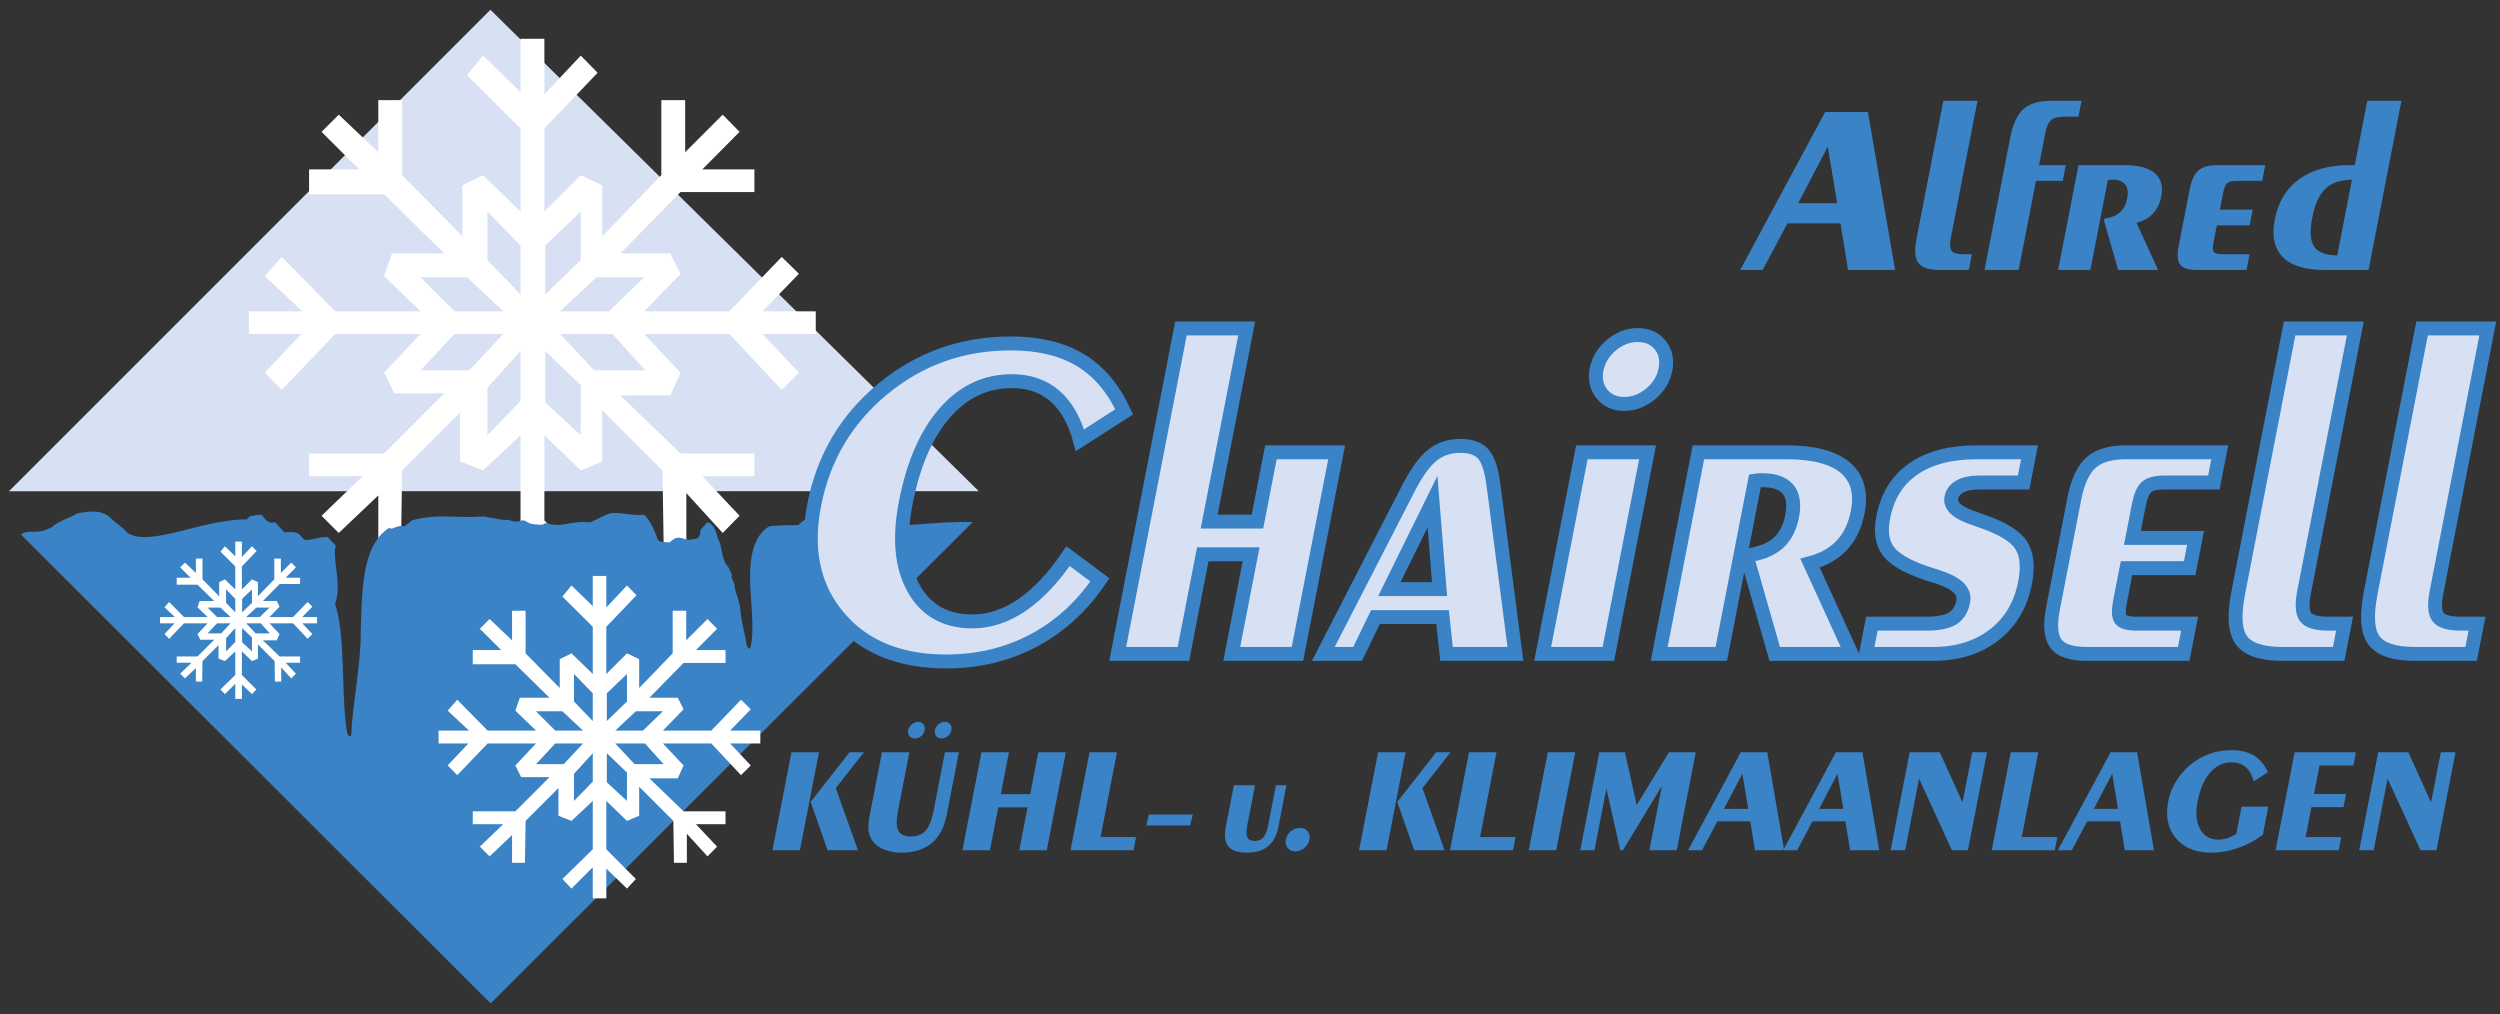
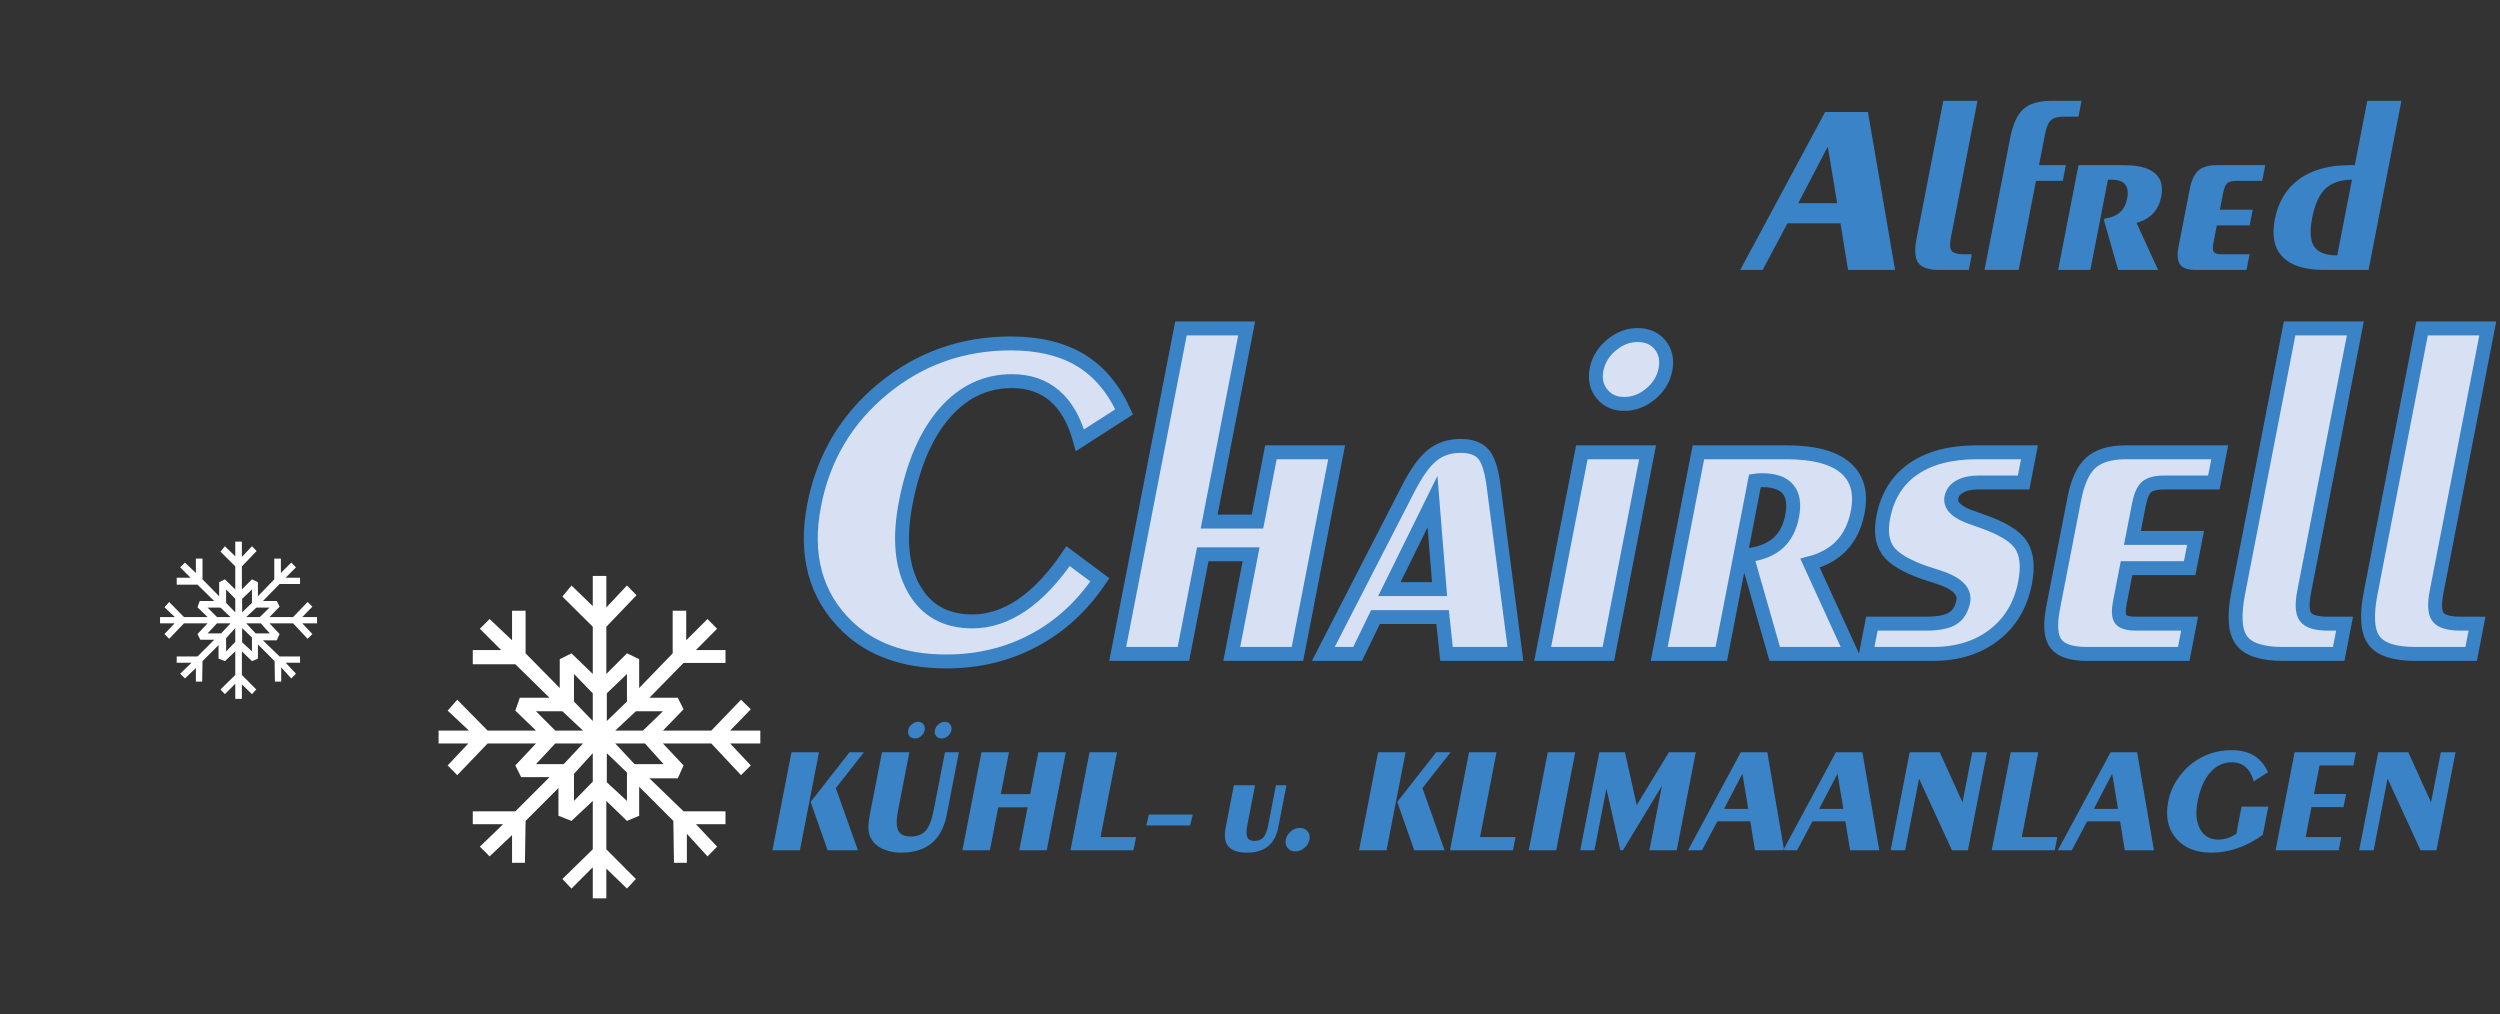
<svg xmlns="http://www.w3.org/2000/svg" width="138px" height="56px" viewBox="0 0 138 56" version="1.1">
  <rect x="0" y="0" width="138" height="56" fill="#333333" stroke="none" />
  <title>Logo komplett</title>
  <g id="Symbols" stroke="none" stroke-width="1" fill="none" fill-rule="evenodd">
    <g id="Navbar" transform="translate(-125, -45)">
      <g id="Logo-komplett" transform="translate(125, 45)">
-         <polygon id="Fill-1" fill="#D7E1F3" points="0.492 27.118 27.071 0.539 54.027 27.113" />
-         <path d="M25.394,25.469 L25.394,22.771 L22.199,25.967 L22.135,30.045 L20.882,30.045 L20.882,27.348 L18.699,29.419 L17.751,28.471 L20.015,26.288 L17.061,26.288 L17.061,25.036 L21.204,25.036 L24.527,21.712 L21.765,21.712 L21.204,20.572 L23.211,18.436 L18.506,18.436 L15.552,21.519 L14.621,20.572 L16.628,18.436 L13.737,18.436 L13.737,17.184 L16.692,17.184 L14.621,15.241 L15.552,14.182 L18.506,17.184 L23.211,17.184 L21.204,15.241 L21.637,13.989 L24.527,13.989 L21.204,10.73 L17.061,10.73 L17.061,9.349 L19.823,9.349 L17.751,7.278 L18.699,6.33 L20.882,8.401 L20.882,5.527 L22.199,5.527 L22.199,9.67 L25.523,13.042 L25.523,10.232 L26.663,9.67 L28.734,11.677 L28.734,7.085 L25.779,4.147 L26.663,3.071 L28.734,5.078 L28.734,2.14 L30.05,2.14 L30.05,5.206 L32.057,3.071 L32.989,4.018 L30.05,7.085 L30.05,11.677 L32.057,9.67 L33.246,10.232 L33.246,13.042 L36.505,9.67 L36.505,5.527 L37.821,5.527 L37.821,8.401 L39.893,6.33 L40.824,7.278 L38.769,9.349 L41.643,9.349 L41.643,10.601 L37.565,10.601 L34.241,13.989 L37.003,13.989 L37.565,15.113 L35.558,17.184 L40.262,17.184 L43.152,14.182 L44.099,15.113 L42.092,17.184 L45.03,17.184 L45.03,18.436 L42.092,18.436 L44.099,20.572 L43.152,21.519 L40.262,18.436 L35.558,18.436 L37.565,20.572 L37.003,21.824 L34.241,21.824 L37.565,25.036 L41.643,25.036 L41.643,26.288 L38.769,26.288 L40.824,28.471 L39.893,29.419 L37.886,27.219 L37.886,30.045 L36.633,30.045 L36.569,25.967 L33.246,22.643 L33.246,25.469 L32.057,25.967 L30.05,24.024 L30.05,28.728 L32.924,31.618 L32.057,32.55 L30.05,30.607 L30.05,33.497 L28.734,33.497 L28.734,30.478 L26.663,32.55 L25.779,31.618 L28.734,28.728 L28.734,24.024 L26.663,25.967 L25.394,25.469 Z M26.903,11.677 L26.903,14.358 L28.734,16.253 L28.734,13.555 L26.903,11.677 Z M30.099,13.555 L30.099,16.253 L32.057,14.358 L32.057,11.677 L30.099,13.555 Z M35.558,15.306 L32.924,15.306 L30.917,17.184 L33.615,17.184 L35.558,15.306 Z M33.807,18.436 L30.917,18.436 L32.796,20.443 L35.622,20.443 L33.807,18.436 Z M26.903,24.024 L28.734,22.146 L28.734,19.384 L26.903,21.391 L26.903,24.024 Z M30.099,22.21 L32.057,24.024 L32.057,21.262 L30.099,19.384 L30.099,22.21 Z M23.211,15.306 L25.089,17.184 L27.786,17.184 L25.779,15.306 L23.211,15.306 Z M25.089,18.436 L23.211,20.443 L25.908,20.443 L27.786,18.436 L25.089,18.436 Z" id="Fill-2" fill="#FFFFFF" />
        <polygon id="Fill-3" fill="#3A83C6" points="63.423 44.961 65.844 44.961 65.693 45.567 63.272 45.567" />
-         <path d="M1.151,29.502 C1.501,29.229 1.952,29.447 2.482,29.273 L2.846,29.111 C3.226,28.757 3.697,28.673 4.269,28.334 C4.823,28.244 5.462,28.109 5.999,28.496 C6.256,28.771 6.715,29.054 7.069,29.433 C8.318,30.202 11.128,28.665 13.616,28.67 L13.806,28.493 C13.981,28.49 14.085,28.392 14.443,28.414 C14.62,28.604 14.79,28.977 15.172,28.816 C15.261,28.911 15.429,29.091 15.703,29.385 C15.703,29.385 16.34,29.307 16.517,29.496 L16.783,29.781 C17.063,29.892 17.523,29.624 18.092,29.643 C18.172,29.729 18.349,29.919 18.534,30.118 C18.316,30.836 18.901,32.243 18.496,33.331 C19.077,35.097 18.83,37.953 19.111,40.158 C19.184,40.694 19.33,40.735 19.391,40.554 C19.449,38.903 19.943,36.578 19.912,34.85 C19.963,33.401 19.954,31.563 20.521,30.288 C20.749,29.81 21.058,29.398 21.499,29.129 C21.667,29.309 21.872,28.94 22.319,29.056 L22.762,28.713 C24.337,28.328 24.896,28.623 26.71,28.511 L27.832,28.707 C28.102,28.616 28.376,28.91 28.75,28.739 C29.019,28.647 29.101,28.926 29.486,28.939 C29.661,28.936 29.933,29.037 30.113,28.869 C31.113,29.18 31.387,28.712 32.585,28.836 L33.062,28.605 L33.594,28.357 C34.15,28.211 34.728,28.488 35.566,28.417 C35.912,28.787 36.082,29.16 36.326,29.821 C36.414,29.916 36.616,29.923 36.964,29.935 C37.486,29.466 37.558,29.772 38.081,29.799 C38.185,29.702 38.682,29.931 38.66,29.259 L39.052,28.823 C39.298,28.859 39.498,29.188 39.643,29.762 C39.903,30.212 39.779,30.86 40.231,31.344 L40.402,31.718 C40.31,31.98 40.573,32.072 40.559,32.457 L40.838,33.423 C40.919,34.252 41.009,34.559 41.167,35.317 C41.224,35.796 41.392,35.958 41.449,35.639 C41.794,33.915 40.913,31.276 41.861,29.647 C41.947,29.531 42.171,29.18 42.515,29.036 C42.699,29.042 43.345,28.973 44.069,28.989 C44.309,28.713 44.542,28.62 44.875,28.54 C45.328,28.454 45.838,28.601 46.385,28.427 C46.474,28.522 46.954,28.447 47.122,28.628 L48.205,28.913 C49.408,29.194 51.673,28.749 53.692,28.82 L27.084,55.389 L1.151,29.502 Z" id="Fill-4" fill="#3A83C6" />
        <path d="M30.826,45.031 L30.826,43.5 L29.013,45.314 L28.976,47.628 L28.265,47.628 L28.265,46.097 L27.026,47.273 L26.488,46.735 L27.773,45.496 L26.097,45.496 L26.097,44.785 L28.447,44.785 L30.334,42.899 L28.767,42.899 L28.447,42.252 L29.587,41.04 L26.917,41.04 L25.24,42.789 L24.711,42.252 L25.851,41.04 L24.21,41.04 L24.21,40.329 L25.887,40.329 L24.711,39.227 L25.24,38.625 L26.917,40.329 L29.587,40.329 L28.447,39.227 L28.693,38.516 L30.334,38.516 L28.447,36.666 L26.097,36.666 L26.097,35.882 L27.664,35.882 L26.488,34.707 L27.026,34.169 L28.265,35.345 L28.265,33.713 L29.013,33.713 L29.013,36.065 L30.898,37.978 L30.898,36.383 L31.546,36.065 L32.721,37.203 L32.721,34.597 L31.044,32.93 L31.546,32.319 L32.721,33.458 L32.721,31.791 L33.469,31.791 L33.469,33.531 L34.608,32.319 L35.136,32.856 L33.469,34.597 L33.469,37.203 L34.608,36.065 L35.282,36.383 L35.282,37.978 L37.132,36.065 L37.132,33.713 L37.879,33.713 L37.879,35.345 L39.054,34.169 L39.583,34.707 L38.416,35.882 L40.048,35.882 L40.048,36.593 L37.733,36.593 L35.847,38.516 L37.414,38.516 L37.733,39.153 L36.594,40.329 L39.264,40.329 L40.904,38.625 L41.442,39.153 L40.303,40.329 L41.97,40.329 L41.97,41.04 L40.303,41.04 L41.442,42.252 L40.904,42.789 L39.264,41.04 L36.594,41.04 L37.733,42.252 L37.414,42.963 L35.847,42.963 L37.733,44.785 L40.048,44.785 L40.048,45.496 L38.416,45.496 L39.583,46.735 L39.054,47.273 L37.915,46.025 L37.915,47.628 L37.204,47.628 L37.168,45.314 L35.282,43.427 L35.282,45.031 L34.608,45.314 L33.469,44.211 L33.469,46.881 L35.1,48.521 L34.608,49.05 L33.469,47.947 L33.469,49.587 L32.721,49.587 L32.721,47.874 L31.546,49.05 L31.044,48.521 L32.721,46.881 L32.721,44.211 L31.546,45.314 L30.826,45.031 Z M31.683,37.203 L31.683,38.725 L32.721,39.8 L32.721,38.27 L31.683,37.203 Z M33.496,38.27 L33.496,39.8 L34.608,38.725 L34.608,37.203 L33.496,38.27 Z M36.594,39.263 L35.1,39.263 L33.961,40.329 L35.491,40.329 L36.594,39.263 Z M35.601,41.04 L33.961,41.04 L35.026,42.179 L36.63,42.179 L35.601,41.04 Z M31.683,44.211 L32.721,43.145 L32.721,41.577 L31.683,42.716 L31.683,44.211 Z M33.496,43.181 L34.608,44.211 L34.608,42.644 L33.496,41.577 L33.496,43.181 Z M29.587,39.263 L30.652,40.329 L32.184,40.329 L31.044,39.263 L29.587,39.263 Z M30.652,41.04 L29.587,42.179 L31.117,42.179 L32.184,41.04 L30.652,41.04 Z" id="Fill-6" fill="#FFFFFF" />
        <path d="M12.063,36.356 L12.063,35.609 L11.178,36.494 L11.16,37.623 L10.813,37.623 L10.813,36.876 L10.209,37.449 L9.946,37.187 L10.573,36.582 L9.755,36.582 L9.755,36.236 L10.902,36.236 L11.823,35.315 L11.058,35.315 L10.902,35 L11.458,34.408 L10.155,34.408 L9.337,35.262 L9.079,35 L9.635,34.408 L8.835,34.408 L8.835,34.061 L9.653,34.061 L9.079,33.523 L9.337,33.23 L10.155,34.061 L11.458,34.061 L10.902,33.523 L11.022,33.177 L11.823,33.177 L10.902,32.274 L9.755,32.274 L9.755,31.891 L10.52,31.891 L9.946,31.317 L10.209,31.055 L10.813,31.629 L10.813,30.833 L11.178,30.833 L11.178,31.98 L12.098,32.914 L12.098,32.136 L12.414,31.98 L12.987,32.536 L12.987,31.265 L12.17,30.45 L12.414,30.153 L12.987,30.708 L12.987,29.895 L13.352,29.895 L13.352,30.744 L13.908,30.153 L14.166,30.415 L13.352,31.265 L13.352,32.536 L13.908,31.98 L14.237,32.136 L14.237,32.914 L15.14,31.98 L15.14,30.833 L15.504,30.833 L15.504,31.629 L16.078,31.055 L16.336,31.317 L15.767,31.891 L16.563,31.891 L16.563,32.238 L15.433,32.238 L14.513,33.177 L15.278,33.177 L15.433,33.488 L14.877,34.061 L16.18,34.061 L16.98,33.23 L17.243,33.488 L16.687,34.061 L17.501,34.061 L17.501,34.408 L16.687,34.408 L17.243,35 L16.98,35.262 L16.18,34.408 L14.877,34.408 L15.433,35 L15.278,35.346 L14.513,35.346 L15.433,36.236 L16.563,36.236 L16.563,36.582 L15.767,36.582 L16.336,37.187 L16.078,37.449 L15.522,36.84 L15.522,37.623 L15.175,37.623 L15.158,36.494 L14.237,35.573 L14.237,36.356 L13.908,36.494 L13.352,35.955 L13.352,37.258 L14.148,38.058 L13.908,38.316 L13.352,37.779 L13.352,38.579 L12.987,38.579 L12.987,37.743 L12.414,38.316 L12.17,38.058 L12.987,37.258 L12.987,35.955 L12.414,36.494 L12.063,36.356 Z M12.481,32.536 L12.481,33.279 L12.987,33.803 L12.987,33.056 L12.481,32.536 Z M13.365,33.056 L13.365,33.803 L13.908,33.279 L13.908,32.536 L13.365,33.056 Z M14.877,33.541 L14.148,33.541 L13.592,34.061 L14.339,34.061 L14.877,33.541 Z M14.393,34.408 L13.592,34.408 L14.112,34.964 L14.895,34.964 L14.393,34.408 Z M12.481,35.955 L12.987,35.435 L12.987,34.67 L12.481,35.226 L12.481,35.955 Z M13.365,35.453 L13.908,35.955 L13.908,35.19 L13.365,34.67 L13.365,35.453 Z M11.458,33.541 L11.978,34.061 L12.725,34.061 L12.17,33.541 L11.458,33.541 Z M11.978,34.408 L11.458,34.964 L12.205,34.964 L12.725,34.408 L11.978,34.408 Z" id="Fill-7" fill="#FFFFFF" />
        <g id="Group-16" transform="translate(42.6, 5.528)">
          <path d="M91.902,27.129 C91.769,27.814 91.793,28.281 91.976,28.529 C92.156,28.773 92.573,28.898 93.228,28.897 L94.131,28.898 L93.807,30.568 L90.719,30.568 C89.571,30.568 88.815,30.32 88.448,29.827 C88.077,29.335 88.017,28.452 88.265,27.18 L91.098,12.602 L94.725,12.602 L91.902,27.129 Z M84.59,27.129 C84.457,27.814 84.482,28.281 84.665,28.529 C84.844,28.773 85.261,28.898 85.917,28.898 L86.82,28.898 L86.495,30.568 L83.408,30.568 C82.26,30.568 81.503,30.32 81.136,29.827 C80.765,29.335 80.705,28.452 80.953,27.18 L83.786,12.602 L87.414,12.602 L84.59,27.129 Z M72.597,30.568 C71.736,30.568 71.165,30.379 70.883,29.998 C70.602,29.617 70.55,28.958 70.733,28.019 L71.906,21.986 C72.088,21.047 72.396,20.388 72.825,20.007 C73.255,19.626 73.9,19.438 74.76,19.438 L79.929,19.438 L79.605,21.107 L76.856,21.107 C76.397,21.107 76.072,21.193 75.885,21.36 C75.699,21.527 75.558,21.857 75.462,22.349 L75.109,24.165 L78.595,24.165 L78.27,25.835 L74.784,25.835 L74.423,27.694 C74.329,28.178 74.344,28.499 74.463,28.658 C74.582,28.816 74.874,28.898 75.341,28.898 L78.266,28.898 L77.942,30.568 L72.597,30.568 Z M60.403,30.568 L60.728,28.898 L63.687,28.898 C64.376,28.898 64.87,28.804 65.181,28.615 C65.487,28.426 65.686,28.11 65.771,27.668 C65.882,27.099 65.413,26.649 64.364,26.315 C64.05,26.213 63.804,26.135 63.623,26.076 C62.597,25.716 61.926,25.309 61.607,24.859 C61.288,24.405 61.206,23.792 61.358,23.014 C61.583,21.853 62.138,20.962 63.022,20.354 C63.908,19.741 65.076,19.438 66.532,19.438 L69.427,19.438 L69.102,21.107 L66.597,21.107 C66.186,21.107 65.85,21.181 65.587,21.326 C65.323,21.472 65.168,21.677 65.117,21.934 C65.028,22.397 65.437,22.778 66.351,23.078 C66.555,23.15 66.708,23.206 66.807,23.24 C67.919,23.626 68.639,24.062 68.963,24.559 C69.282,25.052 69.357,25.745 69.183,26.641 C68.946,27.862 68.379,28.821 67.476,29.519 C66.574,30.217 65.452,30.568 64.103,30.568 L60.403,30.568 Z M48.988,30.568 L51.152,19.438 L56.009,19.438 C57.503,19.438 58.587,19.72 59.257,20.285 C59.922,20.851 60.153,21.668 59.943,22.748 C59.798,23.493 59.508,24.101 59.072,24.568 C58.632,25.039 58.046,25.369 57.315,25.561 L59.605,30.568 L55.365,30.568 L53.863,25.322 L53.901,25.121 C54.615,25.022 55.164,24.795 55.553,24.448 C55.941,24.101 56.201,23.605 56.325,22.962 C56.452,22.311 56.378,21.814 56.1,21.48 C55.822,21.146 55.349,20.979 54.681,20.979 C54.578,20.979 54.501,20.979 54.44,20.984 C54.38,20.988 54.327,20.996 54.273,21.005 L52.415,30.568 L48.988,30.568 Z M45.529,14.872 C45.632,14.345 45.903,13.896 46.348,13.523 C46.793,13.151 47.274,12.967 47.796,12.967 C48.332,12.967 48.746,13.15 49.043,13.519 C49.339,13.887 49.436,14.337 49.332,14.872 C49.229,15.403 48.958,15.848 48.513,16.217 C48.07,16.585 47.584,16.769 47.057,16.769 C46.535,16.769 46.125,16.585 45.825,16.213 C45.525,15.84 45.428,15.394 45.529,14.872 L45.529,14.872 Z M42.555,30.568 L44.718,19.438 L48.346,19.438 L46.182,30.568 L42.555,30.568 Z M34.092,26.992 L36.864,26.992 L36.475,22.162 L34.092,26.992 Z M30.447,30.568 L35.109,21.497 C35.568,20.594 36.015,19.964 36.448,19.613 C36.88,19.262 37.407,19.086 38.024,19.086 C38.601,19.086 39.026,19.24 39.291,19.549 C39.556,19.861 39.741,20.448 39.85,21.322 L41.051,30.568 L37.248,30.568 L37.031,28.534 L33.326,28.534 L32.34,30.568 L30.447,30.568 Z M19.097,30.568 L22.589,12.602 L26.216,12.602 L24.144,23.262 L26.812,23.262 L27.555,19.438 L31.183,19.438 L29.019,30.568 L25.392,30.568 L26.461,25.069 L23.793,25.069 L22.724,30.568 L19.097,30.568 Z M18.113,26.479 C17.126,27.943 15.906,29.061 14.456,29.827 C13.008,30.598 11.396,30.984 9.623,30.984 C8.475,30.984 7.444,30.821 6.531,30.496 C5.614,30.17 4.83,29.686 4.173,29.053 C3.294,28.204 2.701,27.22 2.397,26.097 C2.093,24.971 2.074,23.725 2.342,22.35 C2.848,19.742 4.117,17.6 6.141,15.935 C8.171,14.264 10.521,13.429 13.198,13.429 C14.735,13.429 16.016,13.738 17.04,14.35 C18.06,14.966 18.864,15.917 19.453,17.207 L17.015,18.774 C16.718,17.686 16.251,16.868 15.62,16.324 C14.989,15.781 14.202,15.511 13.256,15.511 C11.812,15.511 10.577,16.093 9.553,17.262 C8.534,18.427 7.815,20.08 7.4,22.213 C7.018,24.178 7.164,25.763 7.842,26.967 C8.52,28.17 9.598,28.774 11.08,28.774 C12.018,28.774 12.929,28.47 13.818,27.866 C14.702,27.258 15.554,26.359 16.358,25.172 L18.113,26.479 Z" id="Fill-8" fill="#D7E1F3" />
          <path d="M91.902,27.129 C91.769,27.814 91.793,28.281 91.976,28.529 C92.156,28.773 92.573,28.898 93.228,28.897 L94.131,28.898 L93.807,30.568 L90.719,30.568 C89.571,30.568 88.815,30.32 88.448,29.827 C88.077,29.335 88.017,28.452 88.265,27.18 L91.098,12.602 L94.725,12.602 L91.902,27.129 Z M84.59,27.129 C84.457,27.814 84.482,28.281 84.665,28.529 C84.844,28.773 85.261,28.898 85.917,28.898 L86.82,28.898 L86.495,30.568 L83.408,30.568 C82.26,30.568 81.503,30.32 81.136,29.827 C80.765,29.335 80.705,28.452 80.953,27.18 L83.786,12.602 L87.414,12.602 L84.59,27.129 Z M72.597,30.568 C71.736,30.568 71.165,30.379 70.883,29.998 C70.602,29.617 70.55,28.958 70.733,28.019 L71.906,21.986 C72.088,21.047 72.396,20.388 72.825,20.007 C73.255,19.626 73.9,19.438 74.76,19.438 L79.929,19.438 L79.605,21.107 L76.856,21.107 C76.397,21.107 76.073,21.193 75.885,21.36 C75.699,21.527 75.558,21.857 75.462,22.349 L75.109,24.165 L78.595,24.165 L78.27,25.835 L74.784,25.835 L74.423,27.694 C74.329,28.178 74.344,28.499 74.463,28.658 C74.582,28.816 74.874,28.898 75.341,28.898 L78.266,28.898 L77.942,30.568 L72.597,30.568 Z M60.403,30.568 L60.728,28.898 L63.687,28.898 C64.376,28.898 64.87,28.804 65.181,28.615 C65.487,28.426 65.686,28.11 65.771,27.668 C65.882,27.099 65.413,26.649 64.364,26.315 C64.05,26.213 63.804,26.135 63.623,26.076 C62.597,25.716 61.926,25.309 61.607,24.859 C61.288,24.405 61.206,23.792 61.358,23.014 C61.583,21.853 62.138,20.962 63.022,20.354 C63.908,19.741 65.076,19.438 66.532,19.438 L69.427,19.438 L69.103,21.107 L66.597,21.107 C66.186,21.107 65.85,21.181 65.587,21.326 C65.323,21.472 65.168,21.677 65.117,21.934 C65.028,22.397 65.437,22.778 66.351,23.078 C66.555,23.15 66.708,23.206 66.807,23.24 C67.919,23.626 68.639,24.062 68.963,24.559 C69.282,25.052 69.357,25.745 69.183,26.641 C68.946,27.862 68.379,28.821 67.476,29.519 C66.574,30.217 65.452,30.568 64.103,30.568 L60.403,30.568 Z M48.988,30.568 L51.152,19.438 L56.009,19.438 C57.503,19.438 58.587,19.72 59.257,20.285 C59.922,20.851 60.153,21.668 59.943,22.748 C59.798,23.493 59.508,24.101 59.072,24.568 C58.632,25.039 58.046,25.369 57.315,25.561 L59.605,30.568 L55.365,30.568 L53.863,25.322 L53.901,25.121 C54.615,25.022 55.164,24.795 55.553,24.448 C55.941,24.101 56.201,23.605 56.325,22.962 C56.452,22.311 56.378,21.814 56.1,21.48 C55.822,21.146 55.349,20.979 54.681,20.979 C54.578,20.979 54.501,20.979 54.44,20.984 C54.38,20.988 54.327,20.996 54.273,21.005 L52.415,30.568 L48.988,30.568 Z M45.529,14.872 C45.632,14.345 45.903,13.896 46.348,13.523 C46.793,13.151 47.274,12.967 47.796,12.967 C48.332,12.967 48.746,13.15 49.043,13.519 C49.339,13.887 49.436,14.337 49.332,14.872 C49.229,15.403 48.958,15.848 48.513,16.217 C48.07,16.585 47.584,16.769 47.057,16.769 C46.535,16.769 46.125,16.585 45.825,16.213 C45.525,15.84 45.428,15.394 45.529,14.872 Z M42.555,30.568 L44.718,19.438 L48.346,19.438 L46.182,30.568 L42.555,30.568 Z M34.092,26.992 L36.864,26.992 L36.475,22.162 L34.092,26.992 Z M30.447,30.568 L35.109,21.497 C35.568,20.594 36.015,19.964 36.448,19.613 C36.88,19.262 37.407,19.086 38.024,19.086 C38.601,19.086 39.026,19.24 39.291,19.549 C39.556,19.861 39.741,20.448 39.85,21.322 L41.051,30.568 L37.248,30.568 L37.031,28.534 L33.326,28.534 L32.34,30.568 L30.447,30.568 Z M19.097,30.568 L22.589,12.602 L26.216,12.602 L24.144,23.262 L26.812,23.262 L27.555,19.438 L31.183,19.438 L29.019,30.568 L25.392,30.568 L26.461,25.069 L23.793,25.069 L22.724,30.568 L19.097,30.568 Z M18.113,26.479 C17.126,27.943 15.906,29.061 14.456,29.827 C13.008,30.598 11.396,30.984 9.623,30.984 C8.475,30.984 7.444,30.821 6.531,30.496 C5.614,30.17 4.83,29.686 4.173,29.053 C3.294,28.204 2.701,27.22 2.397,26.097 C2.093,24.971 2.074,23.725 2.342,22.35 C2.848,19.742 4.117,17.6 6.141,15.935 C8.171,14.264 10.521,13.429 13.198,13.429 C14.735,13.429 16.016,13.738 17.04,14.35 C18.06,14.966 18.864,15.917 19.453,17.207 L17.015,18.774 C16.718,17.686 16.251,16.868 15.62,16.324 C14.989,15.781 14.202,15.511 13.256,15.511 C11.813,15.511 10.577,16.093 9.553,17.262 C8.534,18.427 7.815,20.08 7.4,22.213 C7.018,24.178 7.164,25.763 7.842,26.967 C8.52,28.17 9.598,28.774 11.08,28.774 C12.018,28.774 12.929,28.47 13.818,27.866 C14.702,27.258 15.554,26.359 16.358,25.172 L18.113,26.479 Z" id="Stroke-10" stroke="#3A83C6" stroke-width="0.769" />
          <path d="M87.627,41.405 L88.678,35.998 L90.34,35.998 L91.594,38.764 L92.132,35.998 L92.945,35.998 L91.893,41.405 L91.012,41.405 L89.195,37.454 L88.427,41.405 L87.627,41.405 Z M83.012,41.405 L84.063,35.998 L87.448,35.998 L87.306,36.725 L85.439,36.725 L85.133,38.299 L86.903,38.299 L86.761,39.026 L84.992,39.026 L84.671,40.678 L86.639,40.678 L86.498,41.405 L83.012,41.405 Z M82.308,40.552 C81.876,40.872 81.418,41.117 80.931,41.286 C80.446,41.455 79.956,41.539 79.459,41.539 C79.079,41.539 78.739,41.485 78.438,41.378 C78.138,41.272 77.882,41.115 77.668,40.908 C77.382,40.63 77.193,40.307 77.097,39.941 C77.001,39.574 76.998,39.156 77.09,38.687 C77.168,38.282 77.328,37.894 77.569,37.52 C77.81,37.147 78.107,36.83 78.459,36.568 C78.768,36.341 79.101,36.17 79.458,36.054 C79.815,35.938 80.187,35.881 80.575,35.881 C81.071,35.881 81.483,35.98 81.814,36.177 C82.144,36.376 82.403,36.682 82.592,37.098 L81.806,37.603 C81.71,37.252 81.56,36.989 81.356,36.814 C81.154,36.638 80.899,36.551 80.595,36.551 C80.129,36.551 79.73,36.739 79.401,37.116 C79.072,37.491 78.84,38.023 78.707,38.711 C78.585,39.337 78.632,39.844 78.844,40.234 C79.057,40.624 79.393,40.818 79.854,40.818 C80.027,40.818 80.193,40.792 80.355,40.739 C80.516,40.687 80.678,40.608 80.842,40.504 L81.135,38.995 L82.611,38.995 L82.308,40.552 Z M70.995,41.405 L73.903,35.998 L75.368,35.998 L76.298,41.405 L74.688,41.405 L74.428,39.808 L72.613,39.808 L71.764,41.405 L70.995,41.405 Z M72.981,39.12 L74.315,39.12 L73.993,37.182 L72.981,39.12 Z M67.344,41.405 L68.395,35.998 L69.912,35.998 L69.002,40.678 L70.964,40.678 L70.823,41.405 L67.344,41.405 Z M61.763,41.405 L62.814,35.998 L64.476,35.998 L65.73,38.764 L66.267,35.998 L67.081,35.998 L66.03,41.405 L65.147,41.405 L63.332,37.454 L62.564,41.405 L61.763,41.405 Z M55.832,41.405 L58.74,35.998 L60.205,35.998 L61.134,41.405 L59.525,41.405 L59.265,39.808 L57.45,39.808 L56.601,41.405 L55.832,41.405 Z M57.818,39.12 L59.152,39.12 L58.83,37.182 L57.818,39.12 Z M50.582,41.405 L53.49,35.998 L54.955,35.998 L55.884,41.405 L54.275,41.405 L54.015,39.808 L52.2,39.808 L51.351,41.405 L50.582,41.405 Z M52.568,39.12 L53.902,39.12 L53.58,37.182 L52.568,39.12 Z M44.63,41.405 L45.681,35.998 L47.096,35.998 L47.747,38.913 L49.523,35.998 L51.006,35.998 L49.956,41.405 L48.447,41.405 L49.138,37.85 L46.988,41.405 L46.841,41.405 L46.074,38.008 L45.414,41.405 L44.63,41.405 Z M43.303,41.405 L41.786,41.405 L42.837,35.998 L44.354,35.998 L43.303,41.405 Z M37.439,41.405 L38.49,35.998 L40.007,35.998 L39.098,40.678 L41.059,40.678 L40.918,41.405 L37.439,41.405 Z M32.42,41.405 L33.471,35.998 L34.988,35.998 L33.937,41.405 L32.42,41.405 Z M35.465,41.405 L34.528,38.739 L36.675,35.998 L37.472,35.998 L35.918,37.976 L37.14,41.405 L35.465,41.405 Z M28.901,41.47 C28.723,41.47 28.582,41.406 28.478,41.279 C28.374,41.153 28.341,40.999 28.376,40.82 C28.411,40.639 28.504,40.486 28.656,40.36 C28.806,40.234 28.973,40.172 29.153,40.172 C29.335,40.172 29.479,40.234 29.58,40.36 C29.683,40.486 29.717,40.639 29.681,40.82 C29.647,40.999 29.553,41.153 29.402,41.279 C29.251,41.406 29.083,41.47 28.901,41.47 L28.901,41.47 Z M25.511,37.817 L26.68,37.817 L26.255,40.005 C26.192,40.33 26.192,40.558 26.254,40.691 C26.315,40.825 26.45,40.891 26.655,40.891 C26.865,40.891 27.029,40.825 27.142,40.691 C27.256,40.558 27.345,40.33 27.408,40.005 L27.833,37.817 L28.412,37.817 L27.96,40.139 C27.869,40.606 27.681,40.955 27.395,41.188 C27.107,41.422 26.721,41.539 26.235,41.539 C25.743,41.539 25.4,41.424 25.208,41.197 C25.016,40.969 24.967,40.617 25.06,40.139 L25.511,37.817 Z M16.491,41.405 L17.542,35.998 L19.059,35.998 L18.149,40.678 L20.111,40.678 L19.97,41.405 L16.491,41.405 Z M14.266,38.307 L14.715,35.998 L16.232,35.998 L15.181,41.405 L13.664,41.405 L14.124,39.035 L12.504,39.035 L12.043,41.405 L10.526,41.405 L11.577,35.998 L13.094,35.998 L12.645,38.307 L14.266,38.307 Z M7.532,34.772 C7.555,34.651 7.623,34.544 7.733,34.453 C7.843,34.362 7.961,34.316 8.085,34.316 C8.21,34.316 8.306,34.362 8.374,34.451 C8.443,34.541 8.465,34.648 8.441,34.772 C8.415,34.906 8.352,35.016 8.251,35.103 C8.151,35.19 8.037,35.234 7.907,35.234 C7.775,35.234 7.673,35.19 7.601,35.102 C7.529,35.013 7.506,34.903 7.532,34.772 L7.532,34.772 Z M9.007,34.772 C9.031,34.651 9.097,34.544 9.204,34.453 C9.313,34.362 9.427,34.316 9.549,34.316 C9.673,34.316 9.77,34.362 9.844,34.451 C9.916,34.541 9.941,34.648 9.917,34.772 C9.891,34.906 9.827,35.016 9.723,35.103 C9.62,35.19 9.503,35.234 9.37,35.234 C9.24,35.234 9.141,35.19 9.073,35.102 C9.003,35.013 8.982,34.903 9.007,34.772 L9.007,34.772 Z M6.084,35.998 L7.597,35.998 L6.974,39.202 C6.871,39.733 6.875,40.106 6.983,40.322 C7.091,40.538 7.325,40.646 7.679,40.646 C8.035,40.646 8.309,40.538 8.498,40.324 C8.687,40.11 8.835,39.736 8.939,39.202 L9.561,35.998 L10.331,35.998 L9.66,39.445 C9.525,40.142 9.248,40.666 8.828,41.015 C8.408,41.365 7.844,41.539 7.134,41.539 C6.814,41.539 6.518,41.486 6.246,41.383 C5.975,41.279 5.768,41.14 5.624,40.964 C5.475,40.786 5.384,40.586 5.35,40.363 C5.318,40.139 5.339,39.832 5.414,39.445 L6.084,35.998 Z M0.039,41.405 L1.089,35.998 L2.607,35.998 L1.556,41.405 L0.039,41.405 Z M3.084,41.405 L2.147,38.739 L4.293,35.998 L5.09,35.998 L3.536,37.976 L4.758,41.405 L3.084,41.405 Z" id="Fill-12" fill="#3A83C6" />
          <path d="M89.959,0.037 L88.144,9.374 L85.712,9.374 C84.643,9.374 83.875,9.136 83.407,8.659 C82.939,8.183 82.793,7.49 82.969,6.583 C83.157,5.617 83.605,4.878 84.313,4.361 C85.021,3.847 85.948,3.589 87.09,3.589 L87.384,3.589 L88.074,0.037 L89.959,0.037 Z M87.228,4.39 C86.592,4.399 86.103,4.566 85.762,4.889 C85.421,5.214 85.179,5.748 85.035,6.491 C84.891,7.23 84.926,7.76 85.14,8.081 C85.354,8.399 85.778,8.564 86.415,8.572 L87.228,4.39 Z M78.632,9.374 C78.184,9.374 77.887,9.275 77.742,9.077 C77.595,8.879 77.568,8.537 77.663,8.049 L78.273,4.913 C78.367,4.426 78.528,4.083 78.75,3.885 C78.974,3.687 79.309,3.589 79.756,3.589 L82.443,3.589 L82.274,4.457 L80.845,4.457 C80.607,4.457 80.438,4.502 80.341,4.588 C80.244,4.675 80.17,4.846 80.121,5.102 L79.938,6.046 L81.749,6.046 L81.58,6.914 L79.769,6.914 L79.581,7.88 C79.532,8.132 79.54,8.299 79.602,8.381 C79.663,8.463 79.815,8.506 80.058,8.506 L81.578,8.506 L81.409,9.374 L78.632,9.374 Z M71.009,9.374 L72.133,3.589 L74.657,3.589 C75.434,3.589 75.997,3.736 76.345,4.03 C76.691,4.324 76.811,4.748 76.702,5.309 C76.627,5.697 76.476,6.013 76.249,6.256 C76.021,6.5 75.716,6.671 75.336,6.772 L76.527,9.374 L74.323,9.374 L73.542,6.647 L73.562,6.542 C73.933,6.491 74.218,6.373 74.421,6.193 C74.622,6.013 74.757,5.755 74.822,5.421 C74.887,5.083 74.849,4.825 74.704,4.651 C74.56,4.477 74.314,4.39 73.968,4.39 C73.914,4.39 73.874,4.39 73.842,4.393 C73.81,4.395 73.783,4.399 73.755,4.403 L72.789,9.374 L71.009,9.374 Z M68.359,2.098 C68.509,1.328 68.754,0.791 69.092,0.491 C69.431,0.188 69.948,0.037 70.645,0.037 L72.301,0.037 L72.13,0.911 L71.343,0.911 C71.002,0.911 70.761,0.976 70.618,1.103 C70.473,1.232 70.365,1.475 70.296,1.831 L69.954,3.589 L71.434,3.589 L71.266,4.457 L69.786,4.457 L68.83,9.374 L66.945,9.374 L68.359,2.098 Z M65.089,7.586 C65.019,7.942 65.032,8.185 65.128,8.314 C65.221,8.441 65.437,8.506 65.778,8.506 L66.247,8.506 L66.079,9.374 L64.474,9.374 C63.877,9.374 63.484,9.245 63.294,8.989 C63.101,8.732 63.07,8.274 63.198,7.613 L64.671,0.037 L66.556,0.037 L65.089,7.586 Z M53.46,9.374 L58.147,0.656 L60.509,0.656 L62.008,9.374 L59.413,9.374 L58.994,6.799 L56.068,6.799 L54.699,9.374 L53.46,9.374 Z M56.661,5.69 L58.812,5.69 L58.293,2.565 L56.661,5.69 Z" id="Fill-14" fill="#3A83C6" />
        </g>
      </g>
    </g>
  </g>
</svg>